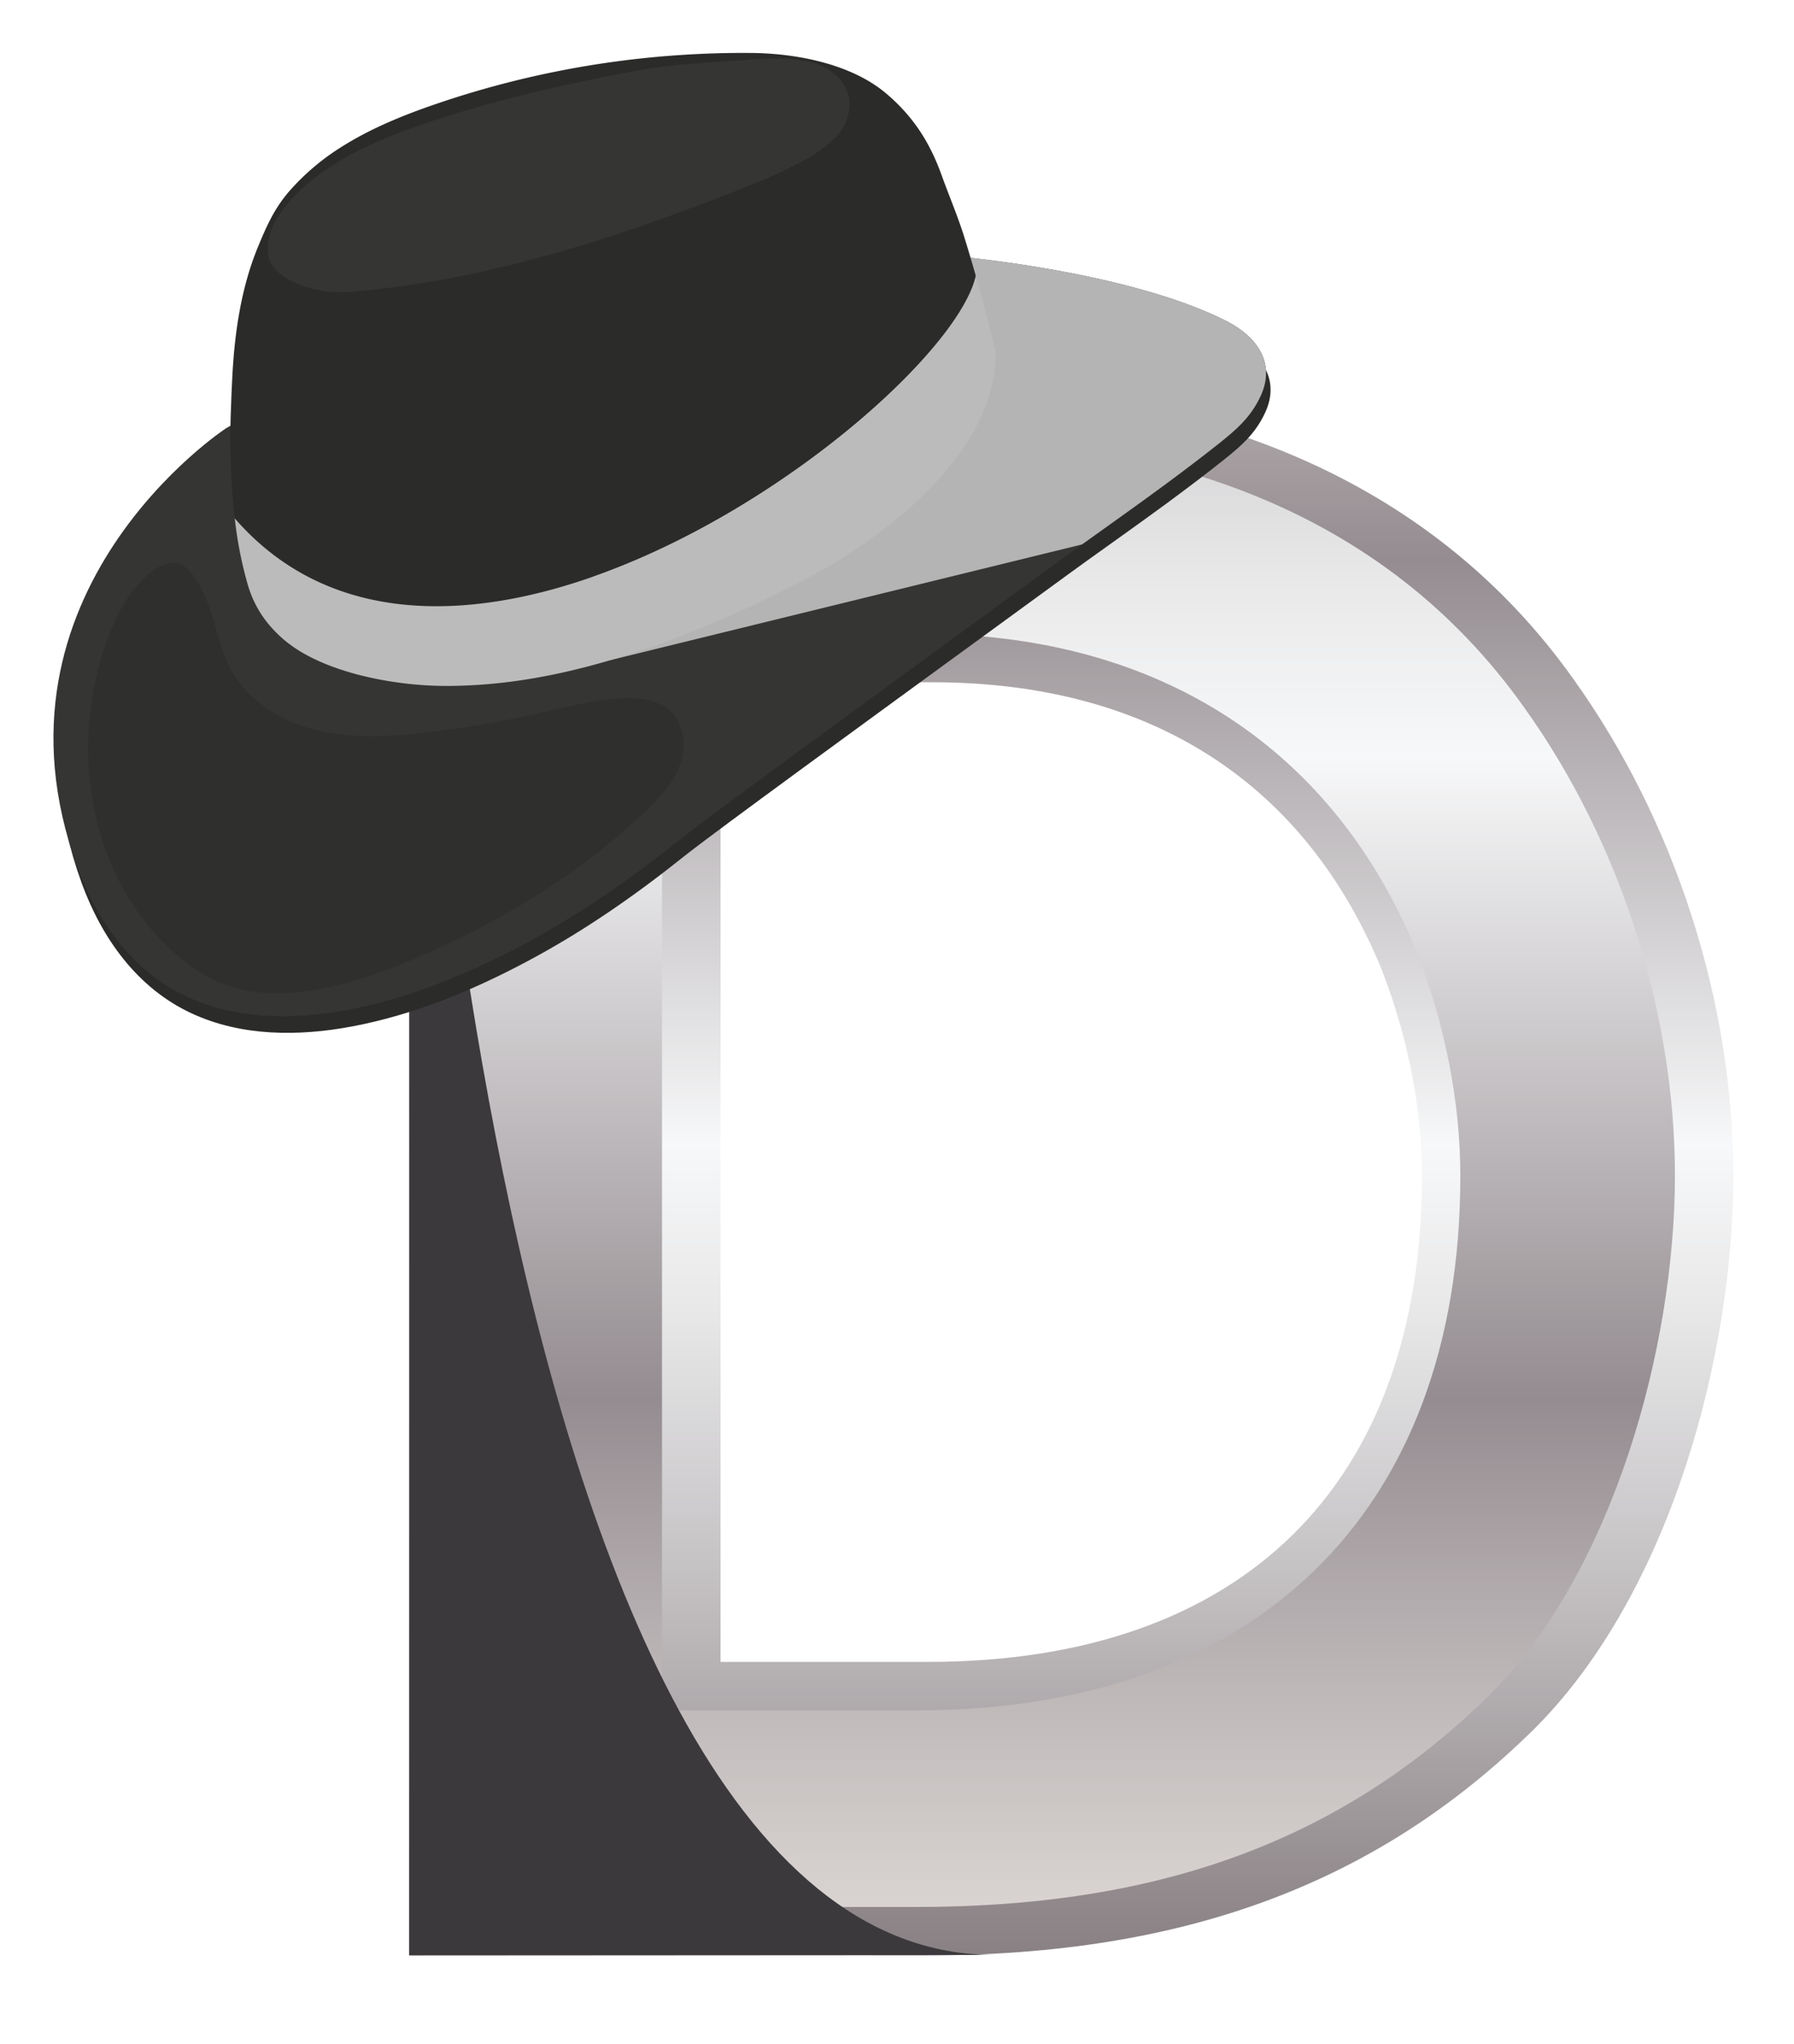
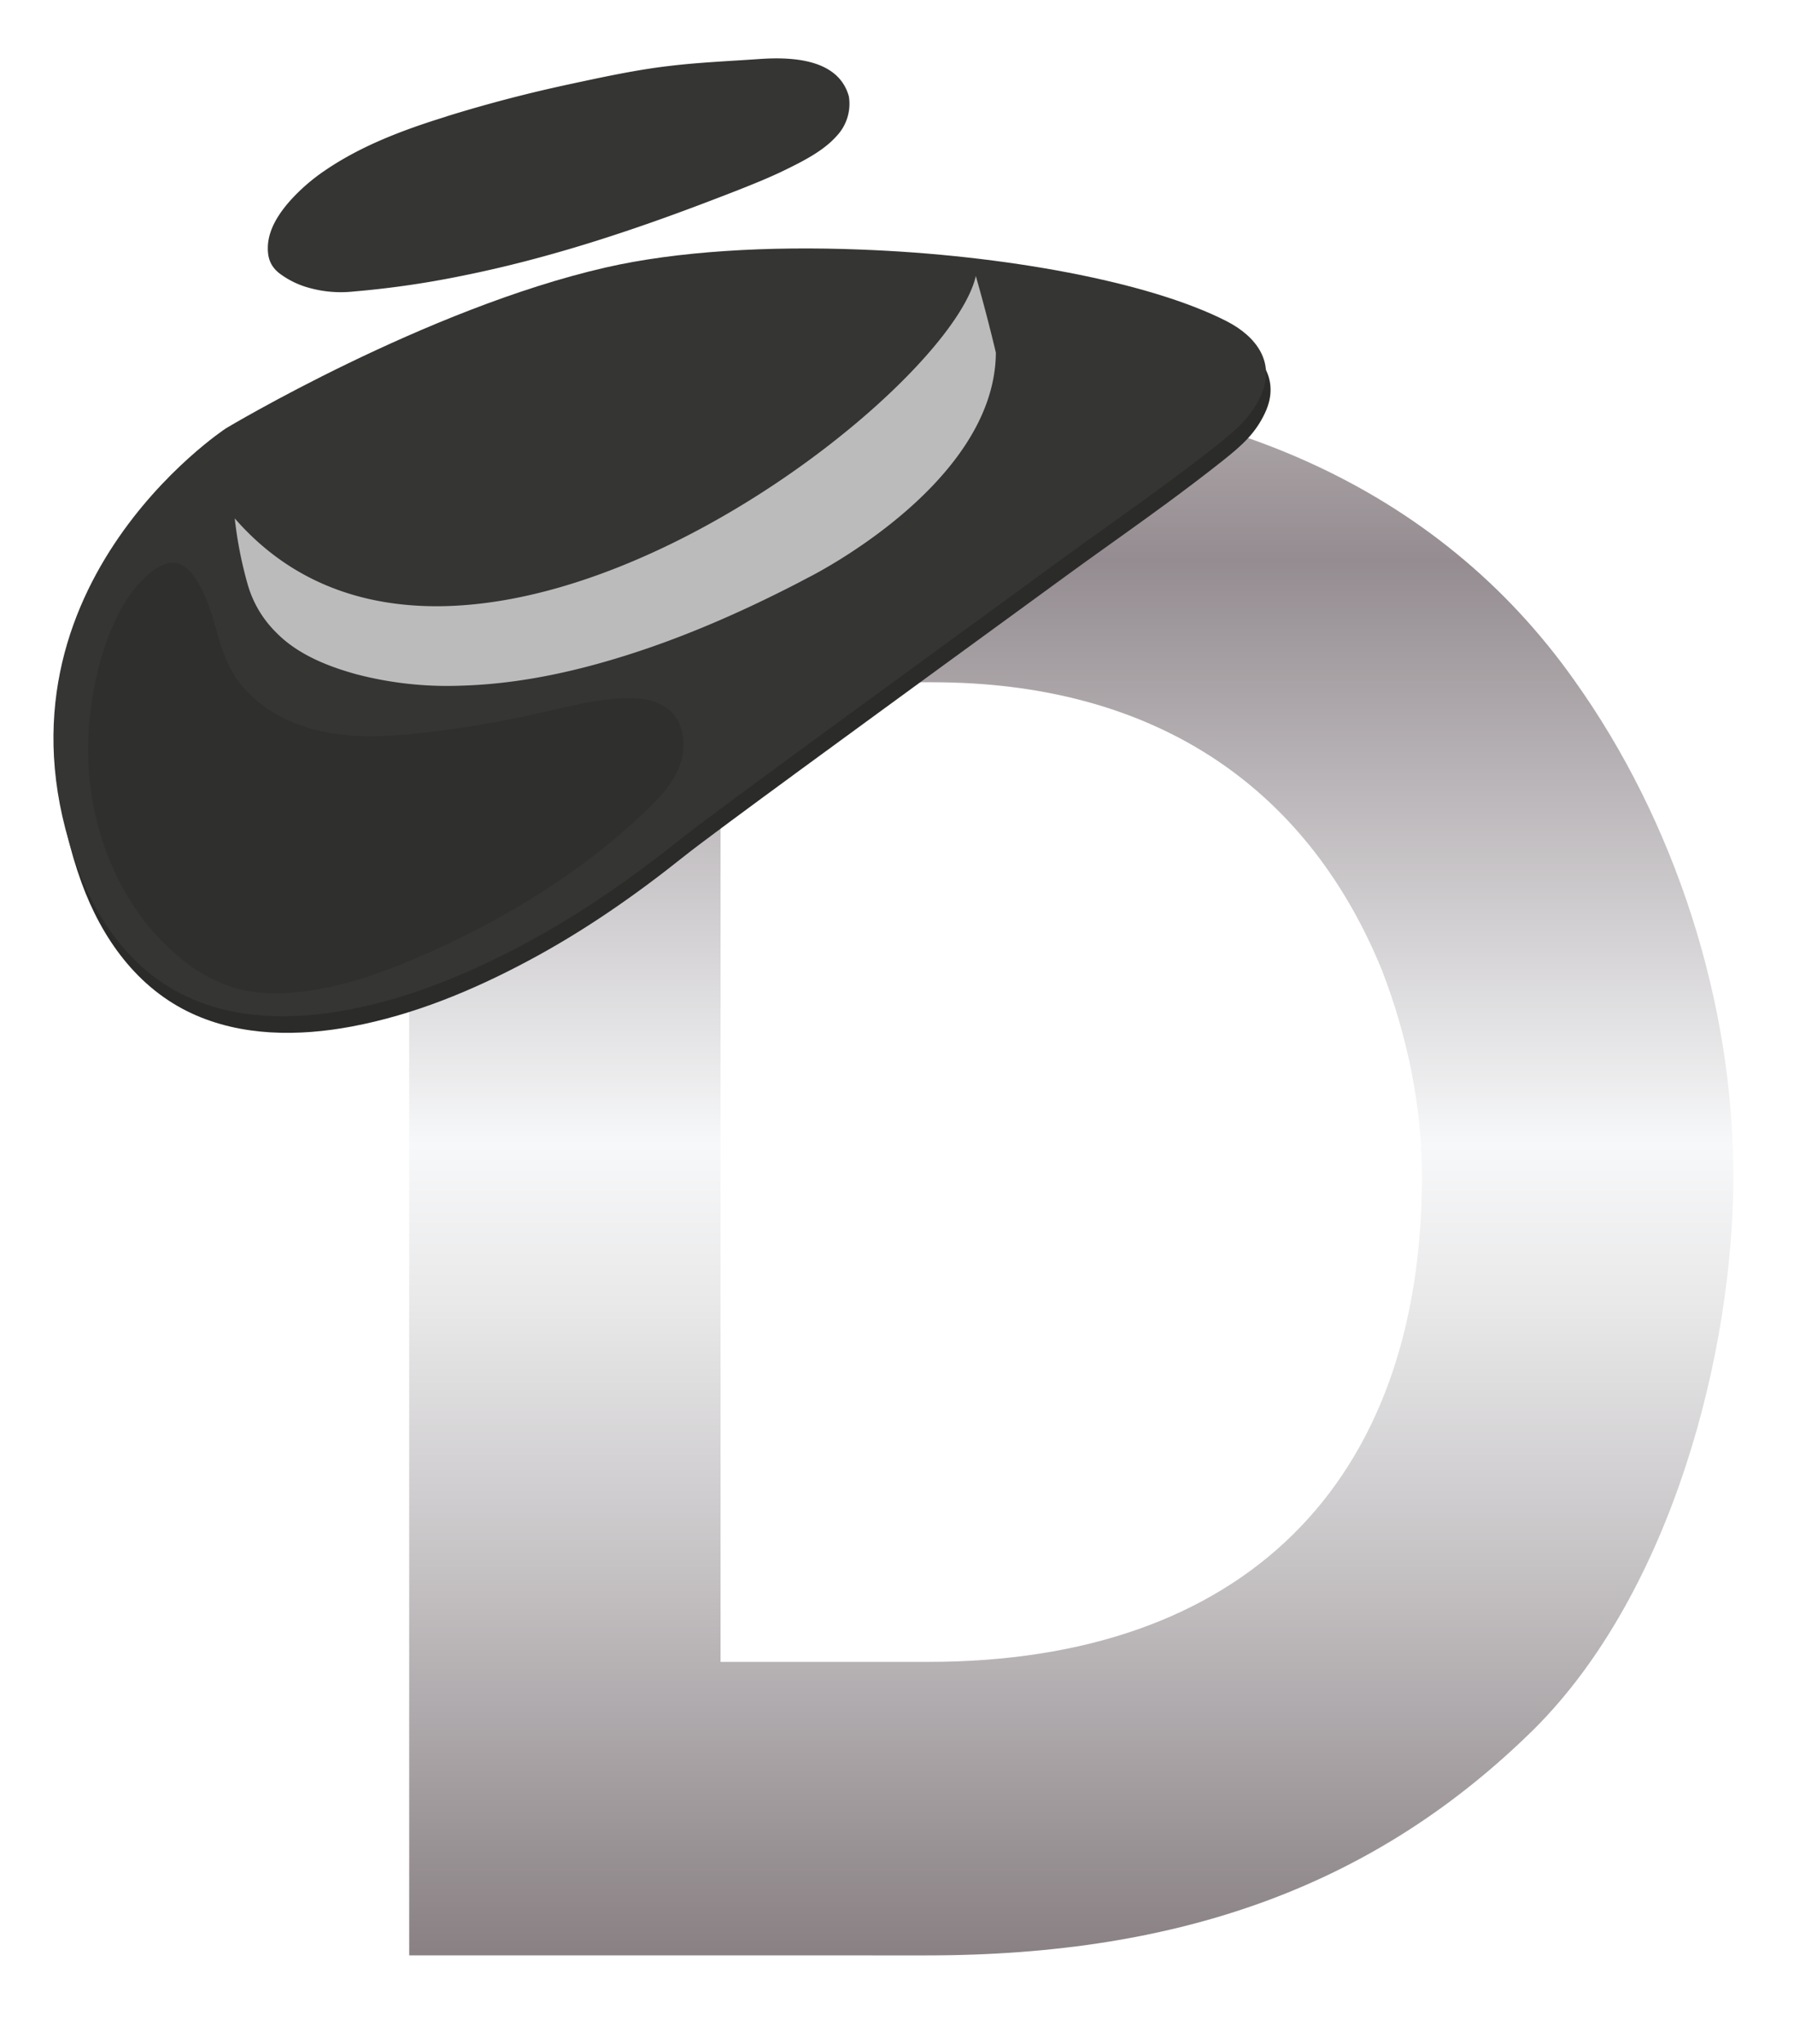
<svg xmlns="http://www.w3.org/2000/svg" xmlns:xlink="http://www.w3.org/1999/xlink" viewBox="0 0 646.34 736.29">
  <defs>
    <style>.cls-1{isolation:isolate;}.cls-2{fill:url(#Silver);}.cls-3{fill:url(#Silver-2);}.cls-4{fill:#3b393c;}.cls-5,.cls-9{fill:#2b2b2a;}.cls-6{fill:#353534;}.cls-7{fill:#b4b4b4;mix-blend-mode:multiply;}.cls-8{fill:#6b4427;}.cls-9{opacity:0.55;}.cls-10{fill:#BBB;}</style>
    <linearGradient id="Silver" x1="385.96" y1="-8.3" x2="385.96" y2="800.32" gradientUnits="userSpaceOnUse">
      <stop offset="0" stop-color="#ece9e7" />
      <stop offset="0" stop-color="#e5e1de" />
      <stop offset="0.06" stop-color="#d7d2d0" />
      <stop offset="0.18" stop-color="#b2abad" />
      <stop offset="0.26" stop-color="#948c90" />
      <stop offset="0.52" stop-color="#f7f8f9" />
      <stop offset="0.59" stop-color="#e9e9ea" />
      <stop offset="0.71" stop-color="#c5c2c4" />
      <stop offset="0.87" stop-color="#8c8487" />
      <stop offset="0.88" stop-color="#898184" />
      <stop offset="1" stop-color="#dadadb" />
      <stop offset="1" stop-color="#b0afb1" />
    </linearGradient>
    <linearGradient id="Silver-2" x1="382.32" y1="734.31" x2="382.32" y2="-153.3" xlink:href="#Silver" />
  </defs>
  <title>d</title>
  <g class="cls-1">
    <g id="Capa_1" data-name="Capa 1">
      <path class="cls-2" d="M147.43,704.39V140H336.59c102.05,0,181.69,36.19,230.3,104.65,36.59,51.07,57.6,116.31,57.6,179,0,63.43-22.16,149.59-71.65,199.08-56.44,55.74-126,81.67-219.11,81.67Zm187-105.73c113,0,177.87-63.79,177.87-175,0-24.28-5-50-14.55-74.51C470,281.62,414,245.77,335.87,245.77H259.6V598.66Z" />
-       <path class="cls-3" d="M536.86,610.38c-57.95,57.24-127.35,76.56-206.77,76.56H161.24V157.49H333c85.14,0,165.27,25.76,216.08,97.3,34.34,47.94,54.37,109.47,54.37,168.85C603.4,485.17,581.22,566,536.86,610.38ZM510.39,342.8c-31.48-76.56-96.59-114.48-178.15-114.48H238.51V616.11H330.8c120.2,0,195.33-70.12,195.33-192.47C526.13,396.46,520.41,368.55,510.39,342.8Z" />
-       <path class="cls-4" d="M147.43,140s19.71,565.23,211.11,564.23l-211.11.12Z" />
      <path class="cls-5" d="M455.82,148.61c-3.5,7.58-8.6,12-15,17.11-6.69,5.32-13.49,10.44-20.34,15.5-9.6,7.05-19.31,13.92-29,20.87-3.84,2.79-7.72,5.57-11.55,8.39-13.39,9.83-26.84,19.52-40.23,29.33-20.18,14.77-82.56,60.12-93.12,68.57-17.77,14.21-36.37,27.15-56.48,37.84-19.85,10.6-41.12,19.39-63.32,23.55-19.15,3.6-39.74,3.63-57.71-4.71C49.47,356,36.68,338,29.43,318.11-6.56,219.08,83,160.3,83,160.3s71.85-43.12,137-58c25.58-5.85,58.44-7.75,91.72-6.43,51.45,1.94,103.87,11.53,131.75,25.76C454.23,127.11,461.4,136.55,455.82,148.61Z" />
      <path class="cls-6" d="M454.19,142.64c-3.51,7.58-8.61,12-15,17.11-6.69,5.31-13.5,10.44-20.35,15.49-9.6,7.06-19.31,13.93-29,20.88-3.84,2.79-7.72,5.56-11.55,8.38-13.39,9.84-26.84,19.53-40.23,29.34C317.89,248.61,255.51,294,245,302.41c-17.77,14.21-36.37,27.15-56.47,37.84-19.86,10.6-41.13,19.39-63.33,23.55-19.15,3.6-39.74,3.63-57.71-4.72C47.84,350,35,332,27.79,312.14c-36-99,53.56-157.81,53.56-157.81s71.84-43.12,137-58c25.58-5.85,58.44-7.75,91.72-6.43,51.45,1.94,103.87,11.53,131.76,25.76C452.6,121.14,459.76,130.58,454.19,142.64Z" />
-       <path class="cls-7" d="M454.19,142.64c-3.51,7.58-8.61,12-15,17.11-6.69,5.31-13.5,10.44-20.35,15.49-9.6,7.06-19.31,13.93-29,20.88L219.72,237.84,196.5,121,310,89.86c51.45,1.94,103.87,11.53,131.76,25.76C452.6,121.14,459.76,130.58,454.19,142.64Z" />
-       <path class="cls-8" d="M300.19,36.17A16.12,16.12,0,0,1,296,49.77c-4.47,5.07-11.5,8.58-17.28,11.42-5.37,2.66-10.93,4.88-16.46,7.07q-3.89,1.53-7.78,3c-28.39,11-57.53,20.62-87.27,26.57a319.62,319.62,0,0,1-37.29,5.43,40.61,40.61,0,0,1-15.78-1.38,29.79,29.79,0,0,1-10-5,10.06,10.06,0,0,1-3.89-8.63c0-6.45,4-12.26,8.17-16.85a65.49,65.49,0,0,1,11.64-10c12.55-8.53,27-13.92,41.42-18.4.61-.23,1.21-.39,1.82-.59q19.8-6.06,40.1-10.44c10.78-2.31,21.51-4.68,32.43-6.11,2.87-.36,5.74-.69,8.63-.93,8.18-.75,16.41-1.14,24.61-1.71C280,22.54,296.56,22.94,300.19,36.17Z" />
      <path class="cls-9" d="M75.76,219.72c-1.8-5.3-6.43-16.92-13.28-17-6.69-.09-14.2,8.89-17.26,13.88-8,13.08-12,30.2-13.18,45.35-2.27,30.4,8.57,62.44,31.8,82.2a57.08,57.08,0,0,0,19.87,11.47c8.12,2.52,16.81,2.6,25.25,1.58,15-1.81,29.47-7,43.36-13.09,29.23-12.77,56.87-29.66,80-51.62,5.16-4.89,10.22-10.24,12.65-16.91s1.61-15-3.73-19.71c-4.21-3.71-10.24-4.47-15.85-4.33-10.55.25-20.85,3-31.14,5.35a382.89,382.89,0,0,1-40.37,6.92c-13.16,1.54-26.65,2.38-39.53-.72S89.13,252.44,83,240.72C79.5,234.16,78.14,226.74,75.76,219.72Z" />
-       <path class="cls-5" d="M351.57,99.42c-1.37-4.81-2.78-9.61-4.27-14.38-2.34-7.41-5.39-14.54-8-21.78-4.24-11.81-10.07-21-19.6-29.23l-.36-.3C306.71,23,286.94,19.23,270.79,19.08q-12.57-.12-25.16.71a341.6,341.6,0,0,0-88.27,17.57c-12.28,4.19-24.38,9.12-35.27,16.16A84.52,84.52,0,0,0,104,69.14c-5.14,6-7.89,12.17-10.85,19.29-6.31,15.07-8.67,31.61-9.48,47.82-.17,3.37-.32,6.74-.43,10.09a268.34,268.34,0,0,0,1.32,40.39C164.83,279,341.25,144.79,351.57,99.42Z" />
      <path class="cls-10" d="M351.57,99.42c-10.32,45.37-186.74,179.53-267,87.31.11.9.2,1.8.33,2.7a143.14,143.14,0,0,0,4.31,21,39.5,39.5,0,0,0,10.29,17.41c7.69,7.9,18.65,12.25,29.13,15.11A129.65,129.65,0,0,0,166.14,247c18.16-.52,36.15-4,53.58-9.13,23.44-6.85,46-16.64,67.7-27.83l3.6-1.9s67.5-33.36,67.77-81.13Q355.48,113.15,351.57,99.42Z" />
      <path class="cls-6" d="M305.83,34.74A16.89,16.89,0,0,1,301.42,49c-4.68,5.31-12,9-18.1,12-5.62,2.78-11.44,5.11-17.23,7.41-2.72,1.06-5.43,2.12-8.15,3.15C228.21,83,197.69,93.11,166.55,99.34A335,335,0,0,1,127.49,105,42.7,42.7,0,0,1,111,103.59a31.33,31.33,0,0,1-10.43-5.2c-3-2.4-4.1-5.26-4.08-9,0-6.75,4.18-12.84,8.55-17.65a68.54,68.54,0,0,1,12.19-10.43c13.14-8.94,28.25-14.58,43.38-19.27.64-.24,1.27-.41,1.91-.62q20.75-6.36,42-10.94c11.29-2.42,22.53-4.89,34-6.4,3-.37,6-.72,9-1,8.58-.79,17.19-1.2,25.78-1.8C284.69,20.47,302,20.89,305.83,34.74Z" />
    </g>
  </g>
</svg>